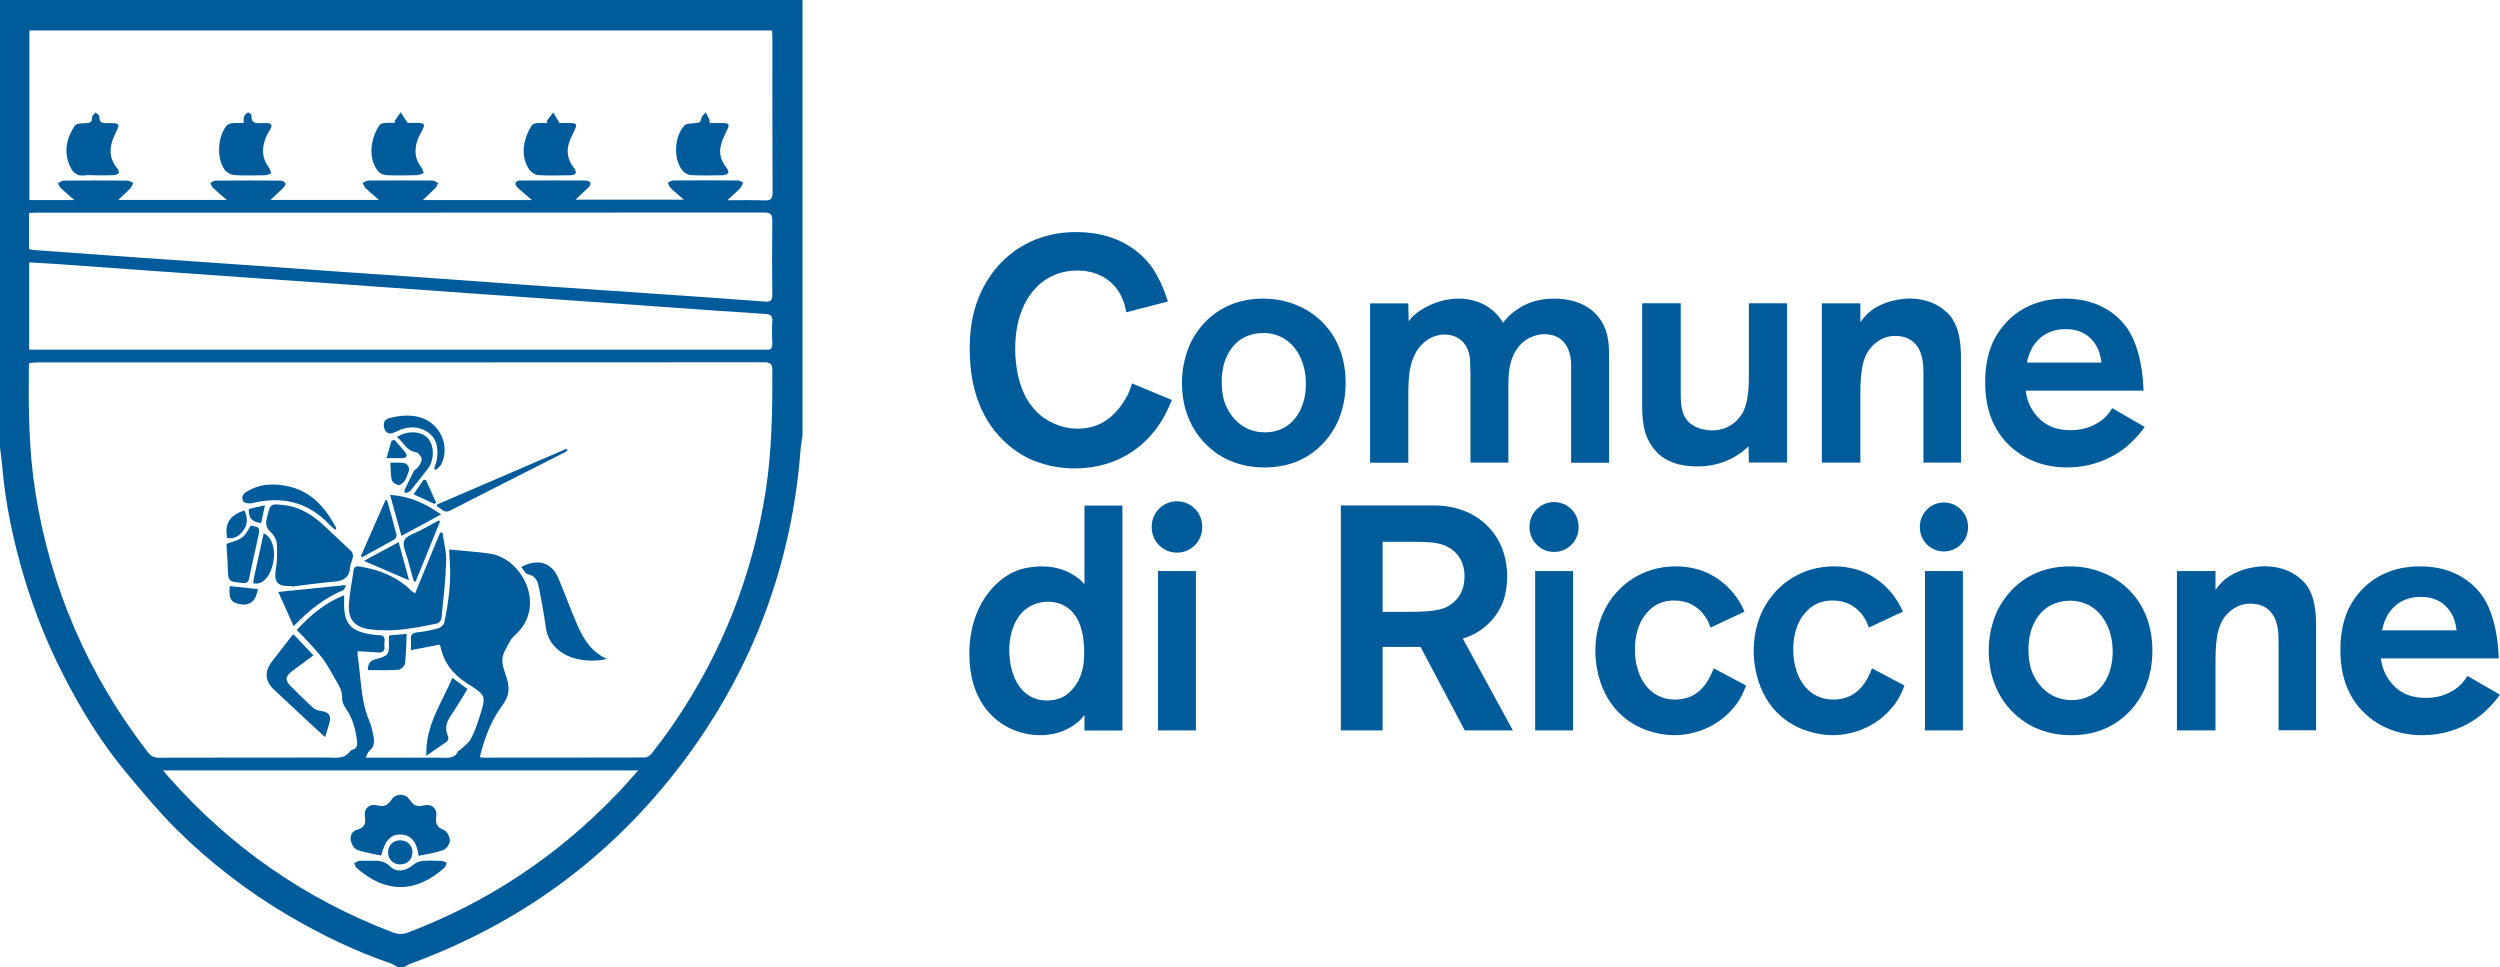
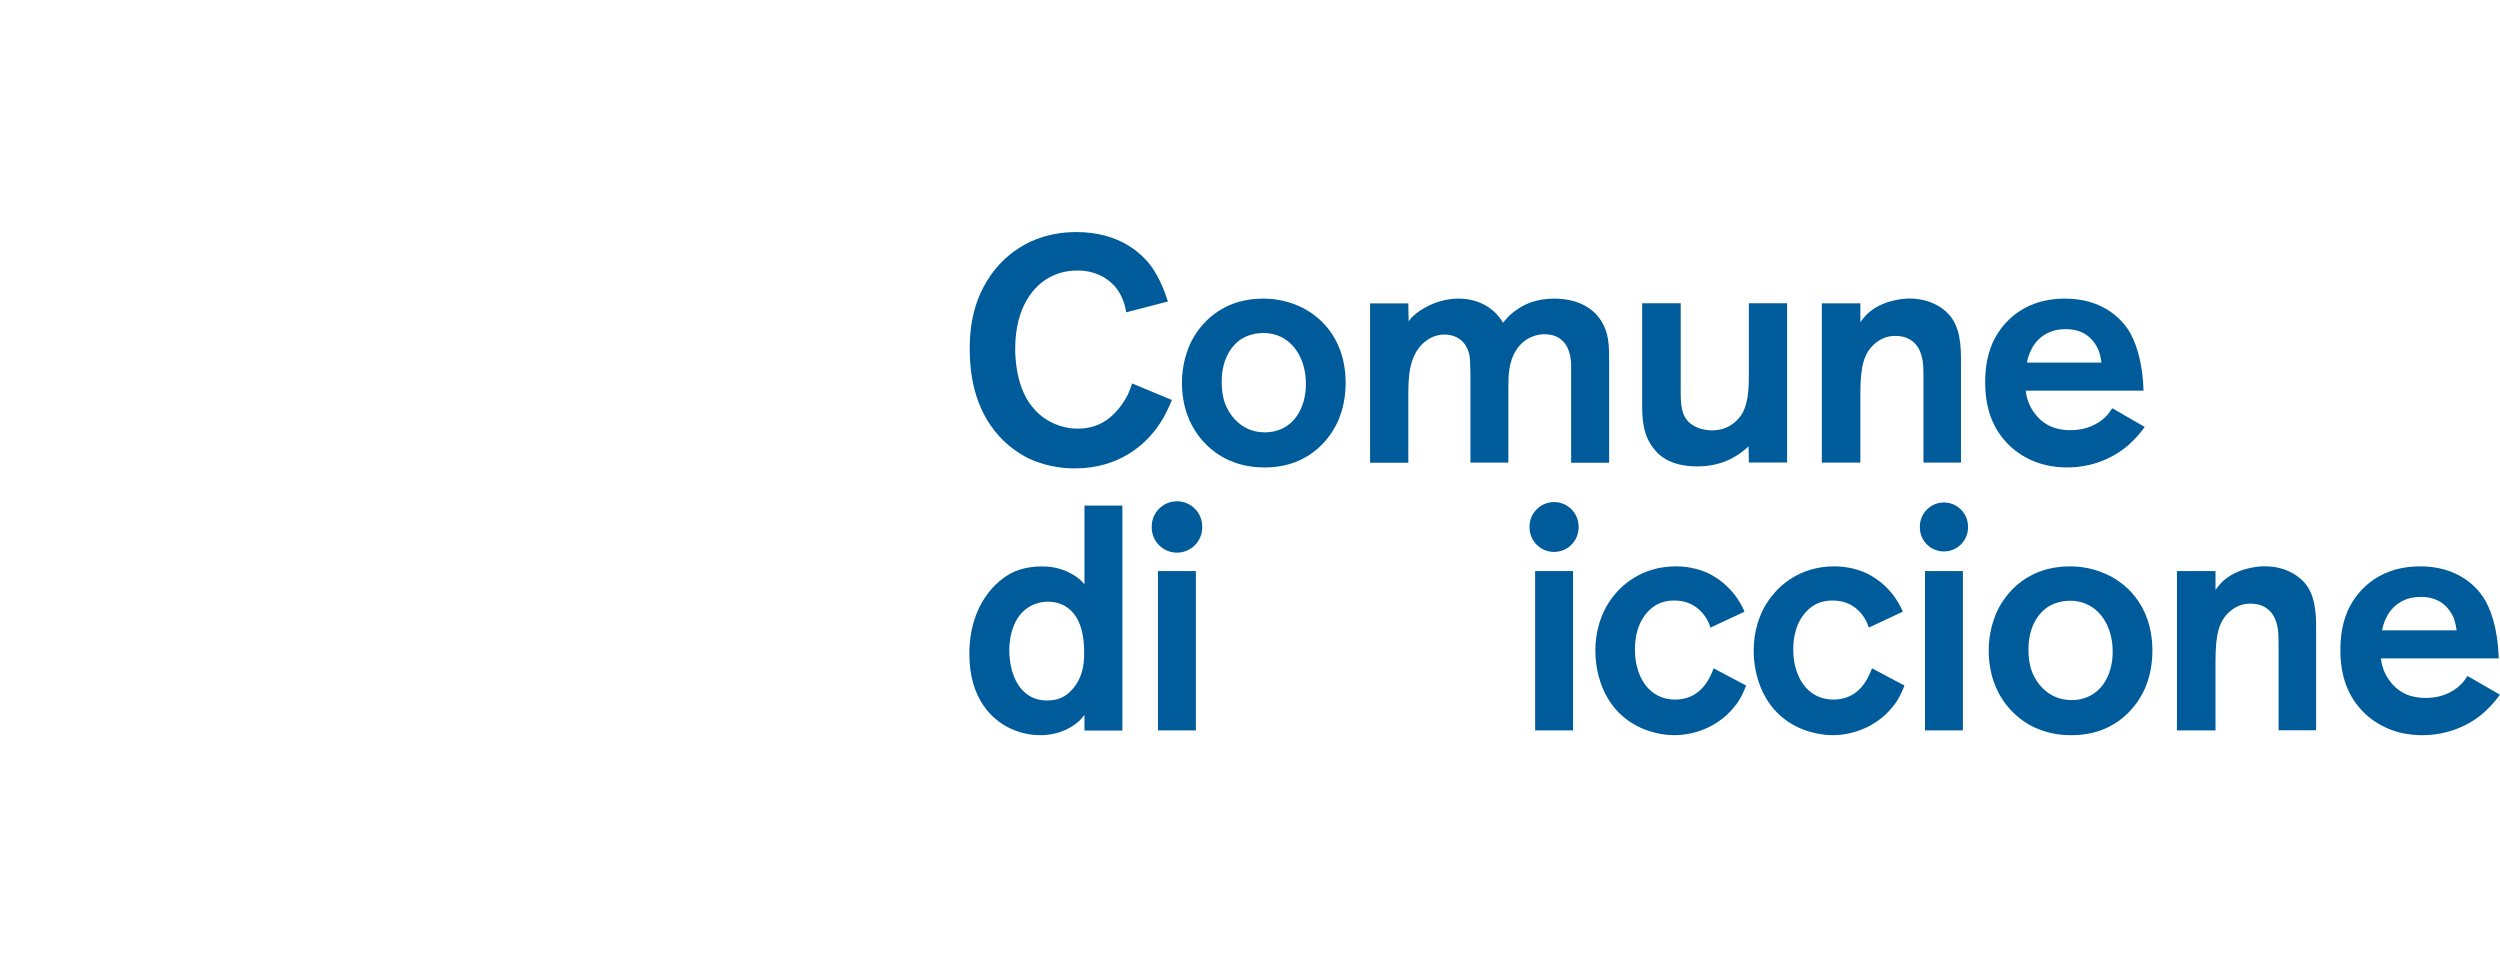
<svg xmlns="http://www.w3.org/2000/svg" id="Livello_2" data-name="Livello 2" viewBox="0 0 311.86 120.65">
  <defs>
    <style>
      .cls-1 {
        fill: #005b9b;
      }
    </style>
  </defs>
  <g id="Livello_1-2" data-name="Livello 1">
    <g>
-       <path class="cls-1" d="M48.84,54.99c-.19.67-.38,1.33-.62,2.16.83,0,1.39,0,1.95,0,.42,0,.72-.23.45-.62-.42-.6-.95-1.12-1.44-1.68-.11.05-.22.1-.33.14M49.36,53.87c1.34-.69,2.72-.82,4.01.05,1.2.81,1.32,2.09,1.12,3.41-.06.38-.22.74-.33,1.11l.21.18c.23-.23.55-.43.68-.71,1.11-2.25-.12-5.05-2.53-5.81-1.31-.41-2.61-.29-3.92.05-.54.14-.81.48-.71,1.06.15.85.67,1.07,1.46.66M49.17,67.31c.17-.09.34-.42.3-.58-.37-1.45-.78-2.9-1.19-4.34-.06,0-.12,0-.19-.01-1.02,2.33-2.05,4.65-3.07,6.97.05.05.1.1.15.15,1.33-.72,2.67-1.44,3.99-2.19M49.51,54.53c.84.6,1.16,1.72,2.38,1.88.28.04.66.5.71.81.05.31-.21.7-.41,1.01-.14.22-.46.33-.58.56-.42.79-.79,1.62-1.18,2.43.05.1.1.2.15.3.21-.1.5-.14.63-.31.72-.87,1.38-1.78,2.09-2.64.89-1.09.93-2.96.06-3.92-.82-.89-2.57-.98-3.86-.12M48.66,61.74c.49,1.79.94,3.4,1.42,5.11,1.7-.92,3.26-1.77,4.94-2.68-1.97-1.37-3.91-2.29-6.36-2.43M50.16,57.72c-.42-.02-.84,0-1.46,0,.05.8.02,1.5.17,2.16.06.27.52.58.83.62.24.03.6-.27.78-.52.22-.31.33-.71.47-1.07.24-.61-.11-1.15-.79-1.18M52.83,59.87c-.4.58-.8,1.16-1.24,1.79.96.44,1.78.82,2.6,1.2.07-.05.14-.11.21-.16-.42-.95-.85-1.89-1.27-2.84-.1,0-.2,0-.3,0M46.16,78.5c2.85.4,5.61-.15,8.37-.73.22-.05.52-.4.54-.63.24-2.38.51-4.76.59-7.15.04-1.18-.3-2.37-.46-3.55-.1,0-.2,0-.3,0-1.03,2.5-2.06,5.01-3.12,7.58-.25-.17-.37-.23-.46-.32-1.78-1.76-3.97-2.62-6.38-3.02-.46-.08-.76-.04-.84.5-.19,1.45-.52,2.89-.58,4.34-.07,1.85.8,2.73,2.64,2.99M49.96,104.82c-.91-.01-1.56.63-1.55,1.52,0,.85.64,1.48,1.49,1.49.9.01,1.55-.63,1.55-1.52,0-.85-.63-1.47-1.49-1.48M55.73,107.62c-.23-.08-.45-.22-.68-.23-.79-.03-1.58-.06-2.37.01-.4.04-.84.23-1.14.49-.85.75-2.08,1-2.84.22-.77-.78-1.61-.76-2.28-.73-.7,0-1.16-.03-1.6.01-.22.02-.42.19-.63.29.09.19.14.44.28.57,3.54,3.15,7.31,3.26,10.96,0,.16-.14.2-.42.29-.63M45.41,69.97c1.88.81,3.74,1.61,5.62,2.42-.4-1.47-.82-3.02-1.3-4.76-1.55.84-2.97,1.61-4.32,2.33M50.91,116.32c9.98-3.79,18.63-9.55,26.02-17.25.89-.92,1.72-1.89,2.69-2.97H20.35c.29.35.47.59.67.81,7.73,8.75,17.03,15.23,27.95,19.39.68.26,1.26.28,1.95.02M19.9,94.52c6.97-.02,13.95-.01,20.92-.02,1.04,0,2.16.25,2.89-.83.04-.06.14-.11.21-.13.62-.14.68-.58.62-1.11-.18-1.44-.54-2.81-1.38-4.03-.25-.36-.5-.83-.48-1.23.05-.95-.39-1.67-.84-2.42-.45-.75-.85-1.54-1.34-2.25-.46-.66-.99-1.27-1.53-1.87-.62-.69-1.27-1.34-1.95-2.05,1.71-1.86,3.52-3.37,5.91-4.33,0,.59-.02,1.03,0,1.48.08,1.97.82,2.87,2.75,3.29.52.11,1.06.2,1.59.21,1.05.02.61.81.68,1.3.08.56-.11.93-.79.86-.83-.08-1.67-.1-2.54-.15,0,.2-.04.34-.02.47.45,2.74.34,5.58,1.47,8.21.25.59.38,1.24.51,1.87.13.68.16,1.34-.49,1.85-.21.17-.28.5-.48.87,3.17,0,6.19,0,9.21,0,.87,0,1.83.25,2.34-.81.04-.09.2-.11.28-.19.45-.44,1.02-.82,1.3-1.35.46-.86.79-1.81,1.08-2.74.84-2.64.84-2.66-1.5-4.14-1.76-1.11-2.96-2.58-3.38-4.65-.01-.07-.09-.13-.14-.21-1.16.22-2.3.44-3.54.68,0-.54.02-.96,0-1.37-.04-.56.17-.78.75-.84.89-.09,1.79-.27,2.65-.51.3-.08.7-.43.76-.71.53-2.54.89-5.11.68-7.72-.03-.38-.04-.76-.07-1.4,1.79.18,3.44.27,5.07.51,4.14.62,7.06,6.59,3.23,10.08-.27.25-.54.52-.71.84-.37.71-.88,1.44-.95,2.2-.07.76.28,1.58.52,2.35.39,1.22.39,2.23-.47,3.38-1.44,1.92-2.3,4.16-2.86,6.54.18.03.29.06.4.06,6.72,0,13.44,0,20.16-.02.3,0,.68-.24.87-.49.95-1.23,1.89-2.46,2.76-3.75,6.05-8.85,9.87-18.58,11.49-29.18.75-4.93.82-9.89.81-14.86,0-.85-.28-1.02-1.07-1.02-30.21.02-60.42.02-90.64.02-.33,0-.65.04-.97.07-.04.16-.07.24-.07.32-.05,5.25-.02,10.49.8,15.71,1.89,12.04,6.58,22.85,14.02,32.49.4.52.81.73,1.47.73M96.35,40.09c.04-.71-.23-.89-.91-.93-4.36-.27-8.72-.59-13.08-.9-4.47-.31-8.95-.63-13.42-.95-3.57-.25-7.15-.49-10.72-.75-5.23-.37-10.46-.75-15.7-1.12-3.6-.25-7.2-.49-10.81-.75-4.47-.31-8.95-.63-13.42-.95-3.71-.26-7.43-.54-11.14-.8-1.17-.08-2.33-.14-3.51-.21v10.89h91.4c.17,0,.34-.02.51,0,.58.07.82-.15.79-.76-.04-.93-.05-1.87,0-2.8M3.64,31.09c.23.04.39.08.55.1,4.44.32,8.89.64,13.33.96,3.63.26,7.26.49,10.89.75,4.39.31,8.78.63,13.16.94,3.63.26,7.26.49,10.89.75,5.18.37,10.35.75,15.53,1.12,4.44.31,8.89.61,13.34.91,4.7.32,9.4.64,14.09,1,.72.06.93-.15.92-.86-.03-3.08-.04-6.16,0-9.23.01-.84-.26-1.02-1.06-1.02-30.24.02-60.48.02-90.72.02-.3,0-.6.03-.94.04v4.54ZM3.67,24.96h5.62c-.66-.57-1.2-1.01-1.7-1.49-.17-.16-.24-.41-.35-.62.23-.11.47-.32.7-.32,2.65-.02,5.31-.02,7.96,0,.24,0,.48.19.72.3-.12.23-.21.5-.38.68-.44.47-.93.9-1.48,1.43h13.53c-.66-.58-1.21-1.02-1.71-1.5-.16-.15-.23-.41-.34-.62.21-.1.43-.29.64-.29,2.71-.02,5.42-.02,8.13,0,.21,0,.48.16.59.33.06.09-.11.41-.25.55-.48.49-1,.96-1.61,1.53h13.54c-.65-.56-1.17-.98-1.66-1.45-.18-.17-.26-.45-.39-.68.25-.1.49-.29.74-.29,2.65-.02,5.31-.02,7.96,0,.24,0,.48.2.72.31-.11.21-.18.46-.34.62-.47.49-.97.94-1.58,1.51h13.63c-.71-.61-1.28-1.08-1.81-1.57-.14-.13-.3-.4-.26-.55.04-.15.33-.32.51-.32,2.77-.02,5.53-.02,8.3,0,.19,0,.48.14.55.29.06.13-.09.42-.23.55-.5.51-1.04.99-1.64,1.55h13.54c-.64-.55-1.17-.97-1.65-1.44-.18-.17-.25-.46-.36-.69.22-.09.44-.27.66-.27,2.68-.02,5.36-.02,8.05,0,.23,0,.45.17.68.25-.11.24-.18.52-.35.7-.45.47-.95.91-1.61,1.52,1.72,0,3.18-.04,4.64.02.79.03.99-.22.99-1-.03-6.44-.02-12.88-.02-19.31,0-.3-.03-.6-.05-.89H3.67v21.13ZM50.74,120.39h.18l-.59.25h-.72l-.66-.38s-.04-.03-.06-.03c-4.49-1.53-8.73-3.57-12.82-5.97-5.18-3.04-9.91-6.68-14.15-10.9-2.2-2.19-4.18-4.6-6.17-6.98-3.1-3.71-5.61-7.82-7.82-12.12-2.02-3.94-3.66-8.03-4.93-12.28-1.34-4.5-2.32-9.08-2.72-13.77-.07-.83-.19-1.65-.29-2.47V0h100.12v54.28l-.23,1.64c-1.04,14.2-5.87,27.47-14.74,39.22-8.91,11.82-20.37,20.19-34.41,25.25M35.53,63.03c-1.82-.23-1.8-.24-2.23,1.54-.17.72-.16,1.24.46,1.79.39.35.73.95.77,1.46.08,1.08.05,2.18-.13,3.24-.24,1.42.18,2.07,1.57,2.04.14,0,.28,0,.42,0,0,.02,0,.05,0,.07,1.76-.21,3.52-.46,5.29-.61,1.2-.1,1.93-.55,2-1.84.02-.41.27-.8.34-1.21.04-.23-.03-.57-.18-.72-1-.99-2.06-1.92-3.07-2.9-1.49-1.44-3.1-2.6-5.24-2.86M44.55,106c.96.36,2,.5,3,.73.46-1.89,1.22-2.68,2.45-2.63,1.26.05,2,.89,2.22,2.66,1.06-.23,2.11-.37,3.08-.72.39-.14.82-.77.82-1.18,0-.46-.36-1.18-.74-1.32-.88-.33-1.08-.8-.96-1.66.14-1.02-.56-1.66-1.55-1.41-.82.21-1.31.01-1.76-.7-.53-.83-1.76-.83-2.28,0-.45.72-.95.9-1.77.7-1-.25-1.69.39-1.54,1.41.13.88-.07,1.39-.99,1.63-.64.17-.88.79-.77,1.35.08.43.42,1.02.79,1.15M31.37,62.78c3.79-.94,7.08-.19,9.78,2.72.2.22.44.39.66.59.06-.06.11-.12.16-.19-1.31-2.44-2.97-4.5-5.84-5.19-1.86-.45-3.69-.41-5.38.64-.47.29-.69.76-.38,1.21.14.21.68.28.98.21M32.18,73.49c-1.22-.13-2.37-.26-3.52-.38-.16,1.61.16,2.1,1.41,2.28,1.13.17,1.85-.44,2.11-1.9M30.35,66.19c.55-.77.57-1.6.14-2.51-1.83.57-2.51,1.68-2.15,3.43.88.16,1.52-.24,2-.92M30.28,72.72c.49.04.7-.08.8-.59.36-1.76.77-3.52,1.15-5.28.22-1.04.12-1.15-.98-1.26-.82,1.5-.96,1.61-3,2.25.02.46.05.93.08,1.4.03.48.07.96.08,1.44.05,1.88.04,1.87,1.87,2.04M55.5,92.69c.38-.25.55-.53.34-.99-.38-.86-.15-1.61.36-2.37.74-1.09,1.41-2.23,2.12-3.38-.62-.46-1.21-.89-1.89-1.39-1.33,3.14-3.38,5.93-3.25,9.72.9-.62,1.6-1.12,2.31-1.6M51.85,72.54c1.01-2.49,2.03-4.98,3.04-7.48-.05-.05-.09-.09-.14-.14-.74.4-1.49.79-2.23,1.2-.74.41-1.84.68-2.09,1.3-.27.66.26,1.65.47,2.48.22.88.48,1.76.73,2.64h.21M86.17,21.84c1.32.08,2.65.04,3.98.02.25,0,.56-.12.7-.3.08-.09-.09-.47-.24-.65-.63-.8-.93-1.7-.7-2.69.15-.65.43-1.28.73-1.87.42-.83.36-.99-.54-1-.5,0-1,0-1.57,0-.03-.25,0-.38-.06-.47-.14-.29-.3-.58-.45-.87-.19.26-.51.5-.54.78-.07.52-.34.53-.74.57-.47.04-1.12.03-1.38.32-1.26,1.4-1.37,4.06-.28,5.53.23.31.7.6,1.08.63M29.19,21.84c1.29.08,2.59.04,3.88.02.26,0,.51-.16.76-.25-.09-.24-.14-.52-.29-.72-.87-1.12-.89-2.33-.43-3.6.15-.42.4-.81.62-1.19.29-.51.12-.73-.42-.75-.17,0-.34,0-.51,0-.69.02-1.48.19-1.42-.95,0-.12-.34-.39-.45-.36-.19.06-.39.27-.47.47-.09.22-.05.49-.07.84-.48,0-.93-.03-1.36.01-.25.03-.58.11-.73.28-1.16,1.34-1.32,4.13-.26,5.55.24.33.75.61,1.15.64M67.12,21.84c1.35.09,2.7.04,4.05.02.23,0,.57-.1.64-.26.08-.15-.07-.48-.21-.66-.68-.85-.94-1.82-.69-2.85.15-.64.48-1.25.77-1.86.33-.68.26-.86-.48-.88-.55-.02-1.1,0-1.41,0-.34-.58-.56-.96-.78-1.33-.28.38-.56.75-.84,1.13.05.07.09.13.14.2-.44,0-.89-.03-1.33.01-.23.02-.54.11-.64.28-.96,1.48-1.54,3.69-.34,5.48.23.34.72.69,1.11.72M10.54,21.88c.5-.07,1.01-.01,1.52-.01.7,0,1.41.02,2.11-.02.22-.01.5-.12.64-.28.07-.08-.05-.42-.18-.57-1.11-1.32-1.01-2.74-.31-4.18.7-1.46.71-1.47-.97-1.46-.57,0-1-.03-.94-.79.01-.17-.31-.37-.48-.55-.15.2-.45.4-.44.58.04.7-.33.76-.89.77-.44.01-1.1.04-1.28.32-1.03,1.58-1.42,3.29-.56,5.11.36.76.87,1.2,1.78,1.08M48.15,21.85c1.29.05,2.59.04,3.89,0,.28,0,.55-.17.83-.27-.11-.25-.17-.52-.33-.73-.73-.92-.85-1.96-.56-3.04.14-.53.41-1.04.68-1.54.4-.75.31-.92-.55-.94-.5,0-1,0-1.27,0-.36-.56-.61-.95-.86-1.33-.25.37-.51.74-.76,1.1.03.08.06.15.08.23-.42,0-.84-.03-1.26.01-.23.02-.55.08-.67.24-1.06,1.49-1.61,4.12-.15,5.83.2.24.61.41.93.42M65.02,70.73c.29.34.51.85.8.9,1.04.18,1.27.94,1.43,1.76.31,1.61.61,3.21.83,4.83.47,3.46,4.15,4.72,7.65,3.99-1.92-.85-2.92-2.45-3.69-4.2-.86-1.96-1.57-3.98-2.42-5.95-.82-1.91-2.6-2.44-4.6-1.32M54.52,63.18c.54.19.81.93,1.65.5,4.74-2.43,9.5-4.82,14.24-7.23.15-.07.26-.2.39-.3-.04-.06-.07-.12-.1-.18-5.4,2.33-10.81,4.66-16.21,6.98,0,.08.02.15.02.23M48.51,79.96c.06,1.72-.02,1.83-1.64,2.27-.56.15-.98.42-.99,1.36,1.31,0,2.57.05,3.82-.04.3-.02.79-.48.82-.78.15-1.19.15-2.39.21-3.7-.81.08-1.49.14-2.18.2-.02.3-.05.5-.05.69M31.59,72.75c.95.24,1.8-.46,2.27-1.78.68-1.9.25-3.91-.97-4.45-.42,1.9-.83,3.79-1.24,5.68-.04.16-.03.33-.06.55M36.46,79.25c-.85,1.09-1.7,2.18-2.54,3.28-.97,1.27-.87,2.43.29,3.53,1.42,1.33,2.84,2.65,4.27,3.98.65.61,1.31,1.21,2.08,1.92.21-.69.36-1.17.5-1.65.31-1.04,0-1.49-1.11-1.64-.3-.04-.65-.16-.87-.36-.94-.85-1.84-1.75-2.74-2.64-.83-.82-.8-1.26.13-1.97.91-.69,1.84-1.37,2.63-1.95-.85-.9-1.66-1.75-2.47-2.61-.05.03-.13.07-.18.13M31.04,63.49c-.08,1.21.51,1.65,1.54,1.76.14-.68.28-1.33.47-2.22-.84.19-1.46.34-2.01.46M34.71,73.84c2.9-.29,5.6-.57,8.46-.86-.14.25-.2.57-.37.64-2.32.99-4.27,2.5-6.17,4.5-.69-1.54-1.3-2.91-1.92-4.29" />
      <g>
        <path class="cls-1" d="M144.1,53.66c-1.31,1.67-4.37,4.77-10.02,4.77-.95,0-3.22-.08-5.64-1.19-3.18-1.51-7.47-5.32-7.47-13.63,0-1.51,0-5.52,2.58-9.22,1.35-1.95,4.57-5.44,10.73-5.44,5.37,0,8.19,2.66,9.46,4.45.91,1.35,1.47,2.74,1.95,4.21l-5.21,1.35c-.04-.36-.2-1.27-.72-2.23-1.07-1.99-3.18-3.02-5.41-2.98-1.59,0-2.7.48-3.26.76-2.07,1.03-4.45,3.73-4.45,8.98,0,.79.04,4.13,1.67,6.64.56.83,1.23,1.55,2.03,2.07,1.67,1.15,3.34,1.27,4.09,1.27,2.18,0,3.81-.87,5.16-2.54.56-.68.99-1.51,1.11-1.71.16-.36.28-.67.52-1.39l4.97,2.07c-.6,1.43-1.15,2.54-2.11,3.78" />
        <path class="cls-1" d="M157.53,41.54c-.44,0-1.63.08-2.7.76-1.03.67-2.43,2.3-2.43,5.28,0,.95.08,1.79.4,2.7.32.95,1.71,3.65,4.97,3.65,3.62,0,5.25-3.18,5.13-6.32-.08-3.1-1.87-6.08-5.36-6.08M167.07,52.15c-.8,2.03-3.38,6.16-9.3,6.16-.83,0-2.54-.04-4.49-.91-2.07-.91-5.84-3.7-5.84-9.7,0-2.15.6-3.73.87-4.45.83-1.99,3.38-6,9.3-6,.76,0,2.5.08,4.37.91,2.15.92,5.84,3.58,5.88,9.54,0,.72-.04,2.59-.8,4.45" />
        <path class="cls-1" d="M195.99,57.71v-12.16c0-.76-.16-3.86-3.34-3.86-.75,0-2.46.28-3.54,2.03-.91,1.43-.95,3.06-.95,4.65v9.34h-4.73v-11.13c0-.44-.04-.87-.04-1.31,0-.4,0-1.79-1.07-2.78-.79-.71-1.79-.76-2.15-.76-.48,0-1.51.12-2.5.96-1.95,1.67-1.99,4.45-1.99,6.68v8.35h-4.77v-19.87h4.77l.04,2.23c.32-.44.44-.56.64-.72.67-.64,2.82-2.11,5.6-2.11,2.27,0,4.41,1.03,5.53,3.02.36-.44.75-.99,1.83-1.71.83-.56,2.23-1.31,4.57-1.31,3.02,0,5.72,1.31,6.56,4.41.24.92.28,1.71.28,3.5v12.56h-4.73Z" />
        <path class="cls-1" d="M218.16,57.71l-.04-2.03c-.99.91-2.94,2.5-6.4,2.5s-4.93-1.43-5.72-2.62c-1.27-1.87-1.15-4.13-1.15-6.28v-11.45h4.81v10.73c0,1.63-.08,3.58,1.59,4.53.64.4,1.55.6,2.3.6,2.3,0,3.46-1.51,3.85-2.23.8-1.51.76-3.65.76-5.21v-8.42h4.77v19.87h-4.77Z" />
        <path class="cls-1" d="M239.94,57.71v-10.13c0-1.55,0-2.31-.2-3.06-.56-2.3-2.34-2.62-3.3-2.62-.52,0-1.51.08-2.5.91-1.43,1.19-1.87,2.86-1.87,6.28v8.62h-4.81v-19.87h4.81v2.34c.08-.12.48-.64.87-1.03,1.87-1.75,4.57-1.91,5.25-1.91,2.94,0,4.65,1.51,5.28,2.43,1.27,1.83,1.15,4.33,1.15,6.36v11.68h-4.69Z" />
        <path class="cls-1" d="M261.75,43.6c-.44-.95-1.47-2.54-4.05-2.54-1.03,0-1.59.2-1.99.36-2.22.91-2.74,3.14-2.86,3.81h9.3s-.12-.95-.4-1.63M265.72,55.33c-1.11,1.03-3.78,2.98-7.87,2.98-1.27,0-4.41-.16-7.11-2.66-2.27-2.15-3.1-4.89-3.1-7.99,0-1.67.24-3.26.87-4.77.87-1.99,3.34-5.64,9.1-5.64,4.45,0,6.8,2.3,7.83,3.81.91,1.39,1.83,3.82,1.95,7.67h-14.7c.08.6.28,1.83,1.27,3.02.68.84,1.87,1.91,4.33,1.91s3.9-1.15,4.53-1.83c.16-.16.4-.48.67-.91l4.05,2.34c-.32.44-.87,1.19-1.83,2.07" />
        <path class="cls-1" d="M134.36,77.16c-.24-.44-.67-.96-1.03-1.23-.8-.64-1.67-.87-2.66-.87-.4,0-1.43.08-2.42.72-2.27,1.47-2.35,4.69-2.35,5.28,0,2.94,1.23,6.32,4.73,6.32,1.27,0,2.27-.4,3.1-1.35,1.23-1.35,1.55-2.98,1.51-4.77,0-1.27-.2-2.9-.87-4.09M135.28,91.11v-1.91c-.2.2-.36.44-.56.64-.75.72-2.38,1.87-4.97,1.87-.68,0-2.11-.08-3.7-.83-2.15-.99-5.13-3.58-5.13-9.3,0-6.08,3.3-9.22,5.57-10.25.64-.28,1.79-.67,3.46-.67.68,0,2.11.04,3.62.87.28.16.52.28.99.64.36.28.64.64.72.72v-9.82h4.73v28.06h-4.73Z" />
        <path class="cls-1" d="M144.45,71.24h4.73v19.87h-4.73v-19.87ZM143.67,65.79v-.11c0-1.74,1.41-3.15,3.15-3.15s3.15,1.41,3.15,3.15v.11c0,1.74-1.41,3.15-3.15,3.15s-3.15-1.41-3.15-3.15" />
-         <path class="cls-1" d="M180.93,68.42c-.91-.6-1.99-.83-4.21-.83h-4.25v8.74h1.87c3.06,0,4.97,0,6.24-.67.79-.44,2.11-1.47,2.11-3.74,0-.71-.08-2.38-1.75-3.5M182.72,91.11l-5.52-10.41h-4.73v10.41h-5.21v-28.06h11.49c1.27,0,5.05.12,7.55,3.42,1.63,2.15,1.71,4.57,1.71,5.48,0,.44-.04,1.83-.52,3.14-.44,1.15-1.79,3.58-5.01,4.57l6.24,11.45h-6Z" />
        <path class="cls-1" d="M191.5,71.24h4.73v19.87h-4.73v-19.87ZM190.8,65.79v-.1c0-1.69,1.37-3.06,3.06-3.06s3.06,1.37,3.06,3.06v.1c0,1.69-1.37,3.06-3.06,3.06s-3.06-1.37-3.06-3.06" />
        <path class="cls-1" d="M216.53,87.93c-1.79,2.42-4.73,3.78-7.71,3.78-.71,0-2.34-.12-4.13-.91-5.28-2.43-5.68-7.95-5.68-9.62,0-2.42.68-4.77,2.15-6.68.95-1.27,3.46-3.85,7.91-3.85,1.27,0,2.54.24,3.7.72,1.15.48,3.54,1.87,4.85,4.93l-4.25,1.99c-.32-1.07-.91-1.75-1.19-2.03-.56-.55-1.51-1.35-3.34-1.35-1.39,0-2.5.48-3.42,1.55-1.47,1.71-1.47,3.94-1.47,4.61,0,1.03.16,1.79.28,2.19.6,2.31,2.23,4.01,4.73,4.01,3.42,0,4.45-3.02,4.81-3.9l4.05,2.15c-.32.83-.71,1.67-1.27,2.42" />
        <path class="cls-1" d="M236.28,87.93c-1.79,2.42-4.73,3.78-7.71,3.78-.71,0-2.34-.12-4.13-.91-5.28-2.43-5.68-7.95-5.68-9.62,0-2.42.68-4.77,2.15-6.68.95-1.27,3.46-3.85,7.91-3.85,1.27,0,2.54.24,3.7.72,1.15.48,3.54,1.87,4.85,4.93l-4.25,1.99c-.32-1.07-.91-1.75-1.19-2.03-.56-.55-1.51-1.35-3.34-1.35-1.39,0-2.5.48-3.42,1.55-1.47,1.71-1.47,3.94-1.47,4.61,0,1.03.16,1.79.28,2.19.6,2.31,2.23,4.01,4.73,4.01,3.42,0,4.45-3.02,4.81-3.9l4.05,2.15c-.32.83-.71,1.67-1.27,2.42" />
        <path class="cls-1" d="M240.13,71.24h4.73v19.87h-4.73v-19.87ZM239.49,65.79v-.1c0-1.66,1.35-3.01,3-3.01s3.01,1.35,3.01,3.01v.1c0,1.66-1.35,3-3.01,3s-3-1.34-3-3" />
        <path class="cls-1" d="M258.17,74.94c-.44,0-1.63.08-2.7.76-1.03.67-2.43,2.3-2.43,5.28,0,.96.08,1.79.4,2.7.32.95,1.71,3.65,4.97,3.65,3.62,0,5.25-3.18,5.13-6.32-.08-3.1-1.87-6.08-5.37-6.08M267.71,85.55c-.8,2.03-3.38,6.16-9.3,6.16-.83,0-2.54-.04-4.49-.91-2.07-.91-5.84-3.7-5.84-9.7,0-2.15.6-3.74.87-4.45.83-1.99,3.38-6,9.3-6,.76,0,2.5.08,4.37.92,2.15.91,5.84,3.58,5.88,9.54,0,.71-.04,2.58-.8,4.45" />
        <path class="cls-1" d="M284.24,91.11v-10.13c0-1.55,0-2.3-.2-3.06-.56-2.31-2.34-2.62-3.3-2.62-.52,0-1.51.08-2.5.91-1.43,1.19-1.87,2.86-1.87,6.28v8.62h-4.81v-19.87h4.81v2.34c.08-.12.48-.64.87-1.03,1.87-1.75,4.57-1.91,5.25-1.91,2.94,0,4.65,1.51,5.28,2.42,1.27,1.83,1.15,4.33,1.15,6.36v11.68h-4.69Z" />
        <path class="cls-1" d="M306.05,77c-.44-.95-1.47-2.54-4.05-2.54-1.03,0-1.59.2-1.99.36-2.22.91-2.74,3.14-2.86,3.81h9.3s-.12-.95-.4-1.63M310.03,88.73c-1.11,1.03-3.78,2.98-7.87,2.98-1.27,0-4.41-.16-7.11-2.66-2.27-2.15-3.1-4.89-3.1-7.99,0-1.67.24-3.26.87-4.77.87-1.99,3.34-5.64,9.1-5.64,4.45,0,6.8,2.3,7.83,3.81.91,1.39,1.83,3.81,1.95,7.67h-14.7c.08.6.28,1.83,1.27,3.02.68.83,1.87,1.91,4.33,1.91s3.9-1.15,4.53-1.83c.16-.16.4-.48.67-.91l4.05,2.34c-.32.44-.87,1.19-1.83,2.07" />
      </g>
    </g>
  </g>
</svg>